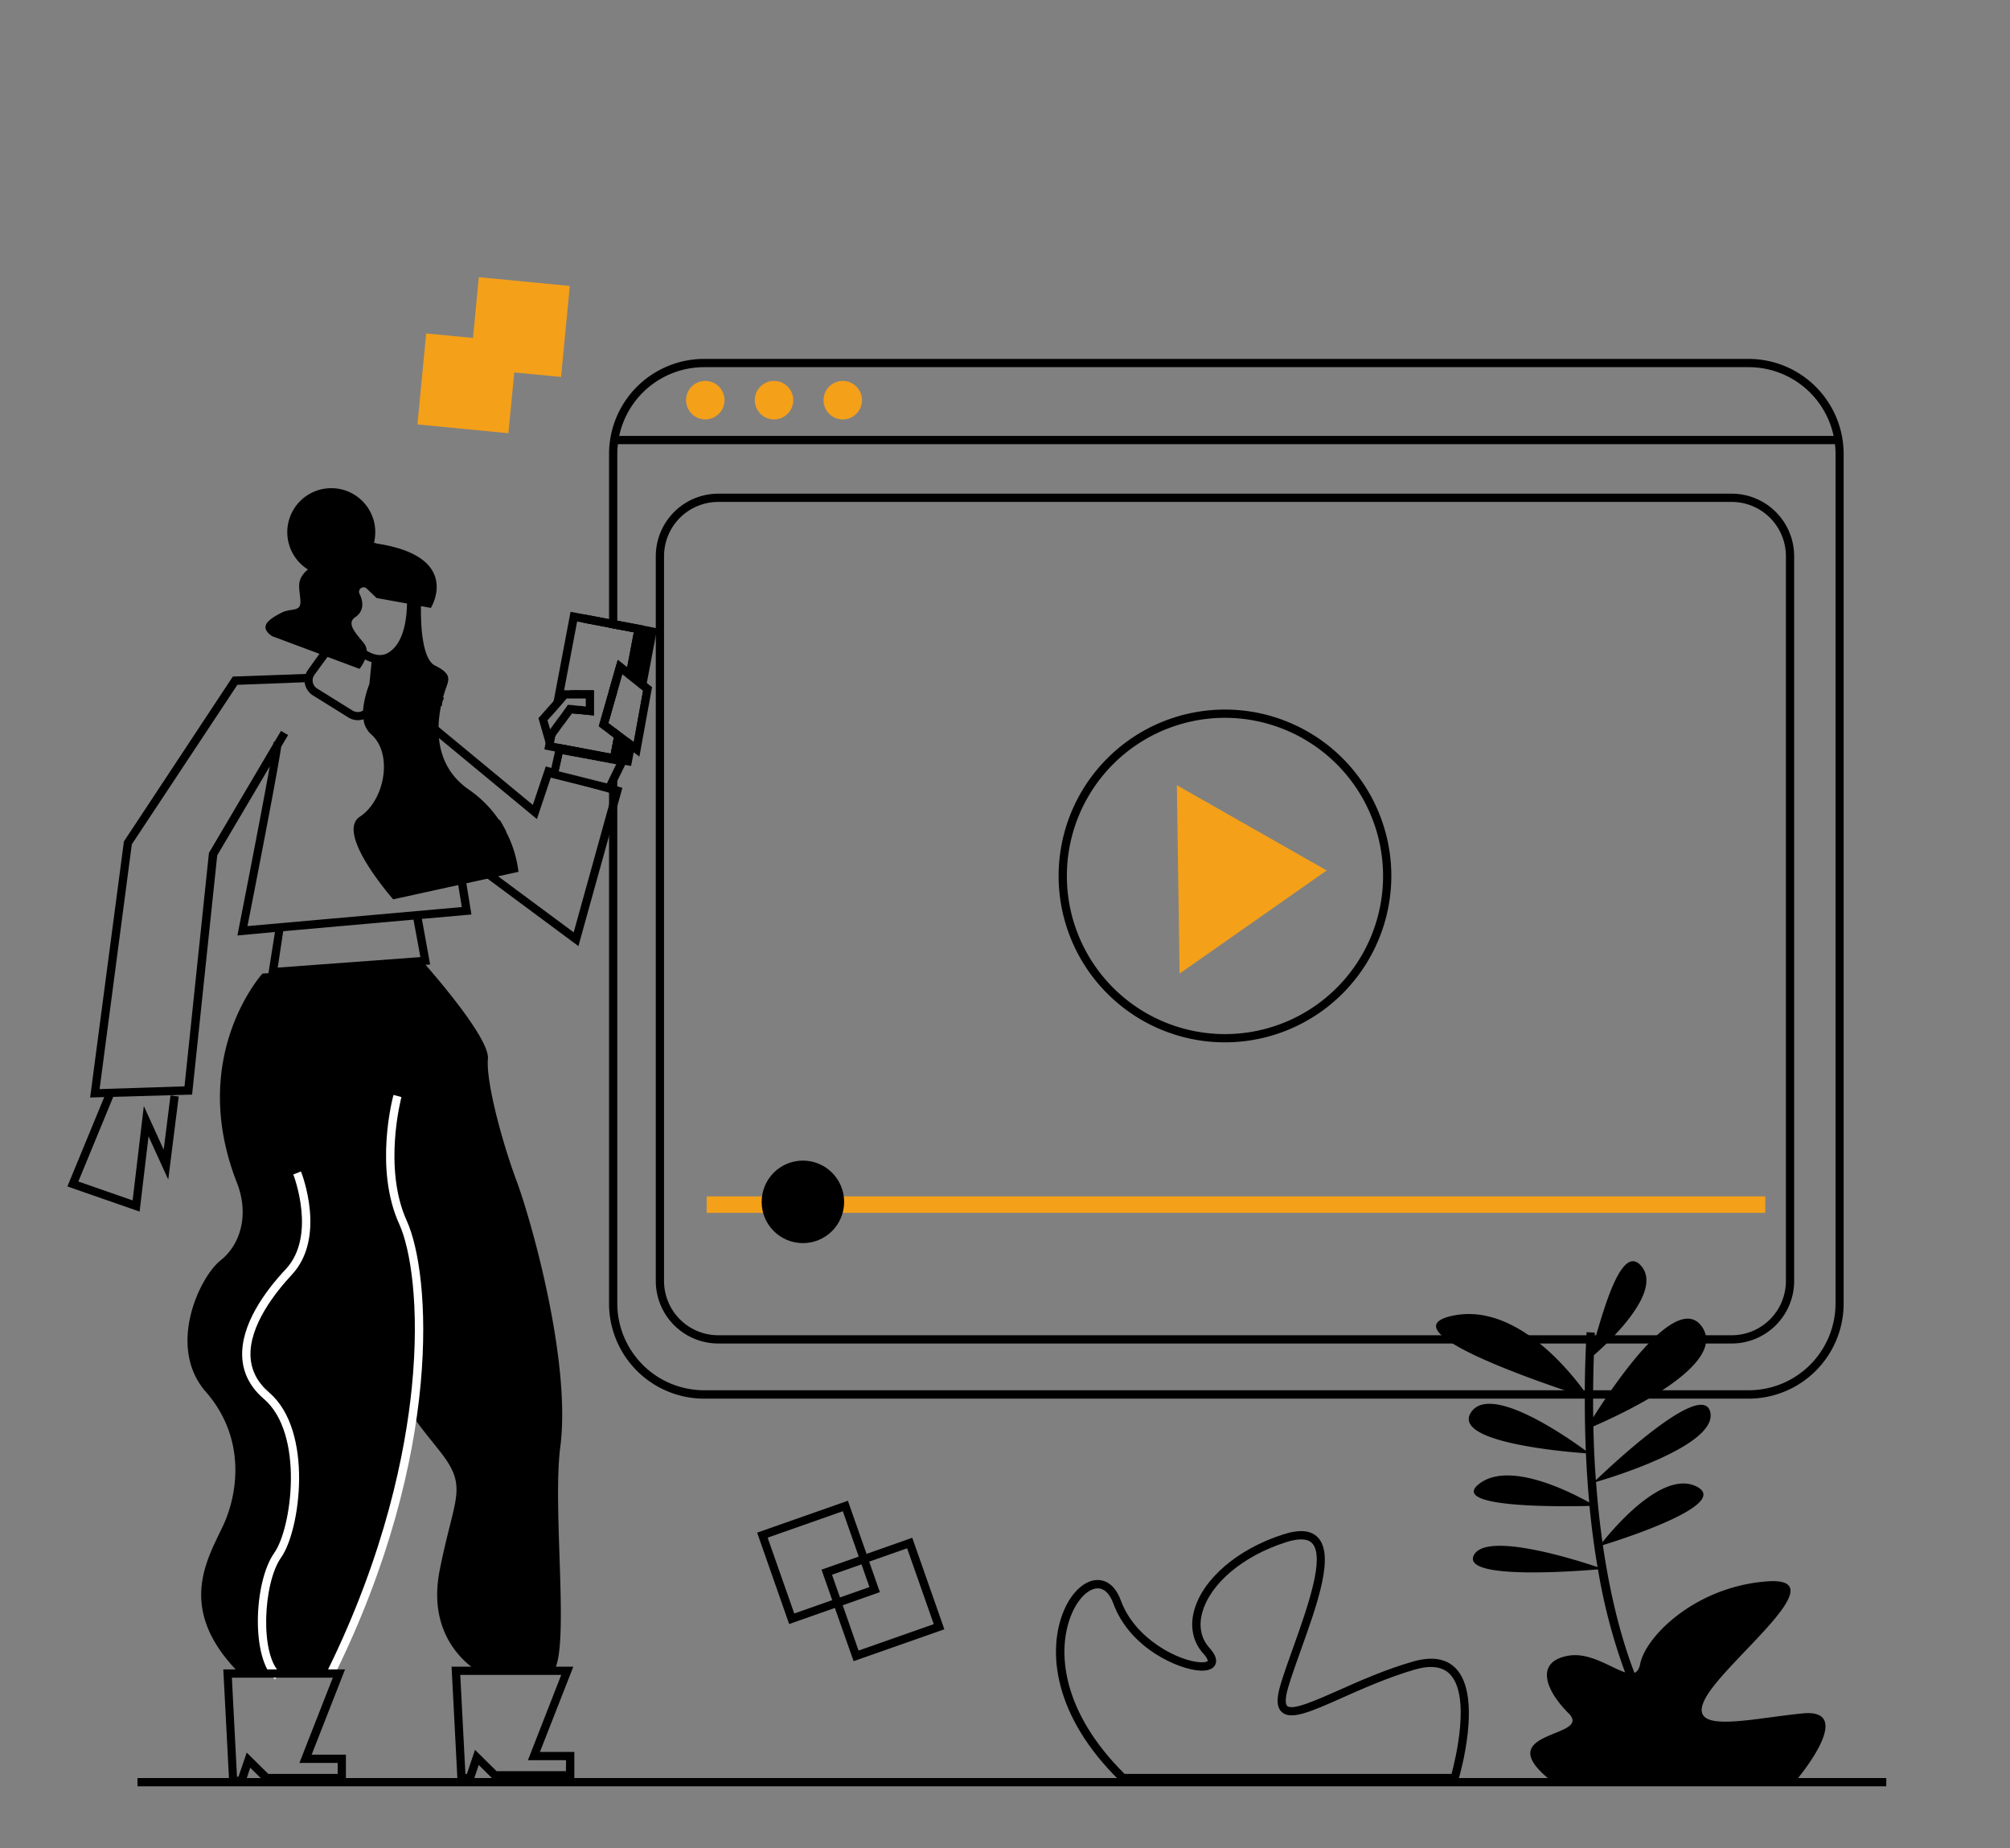
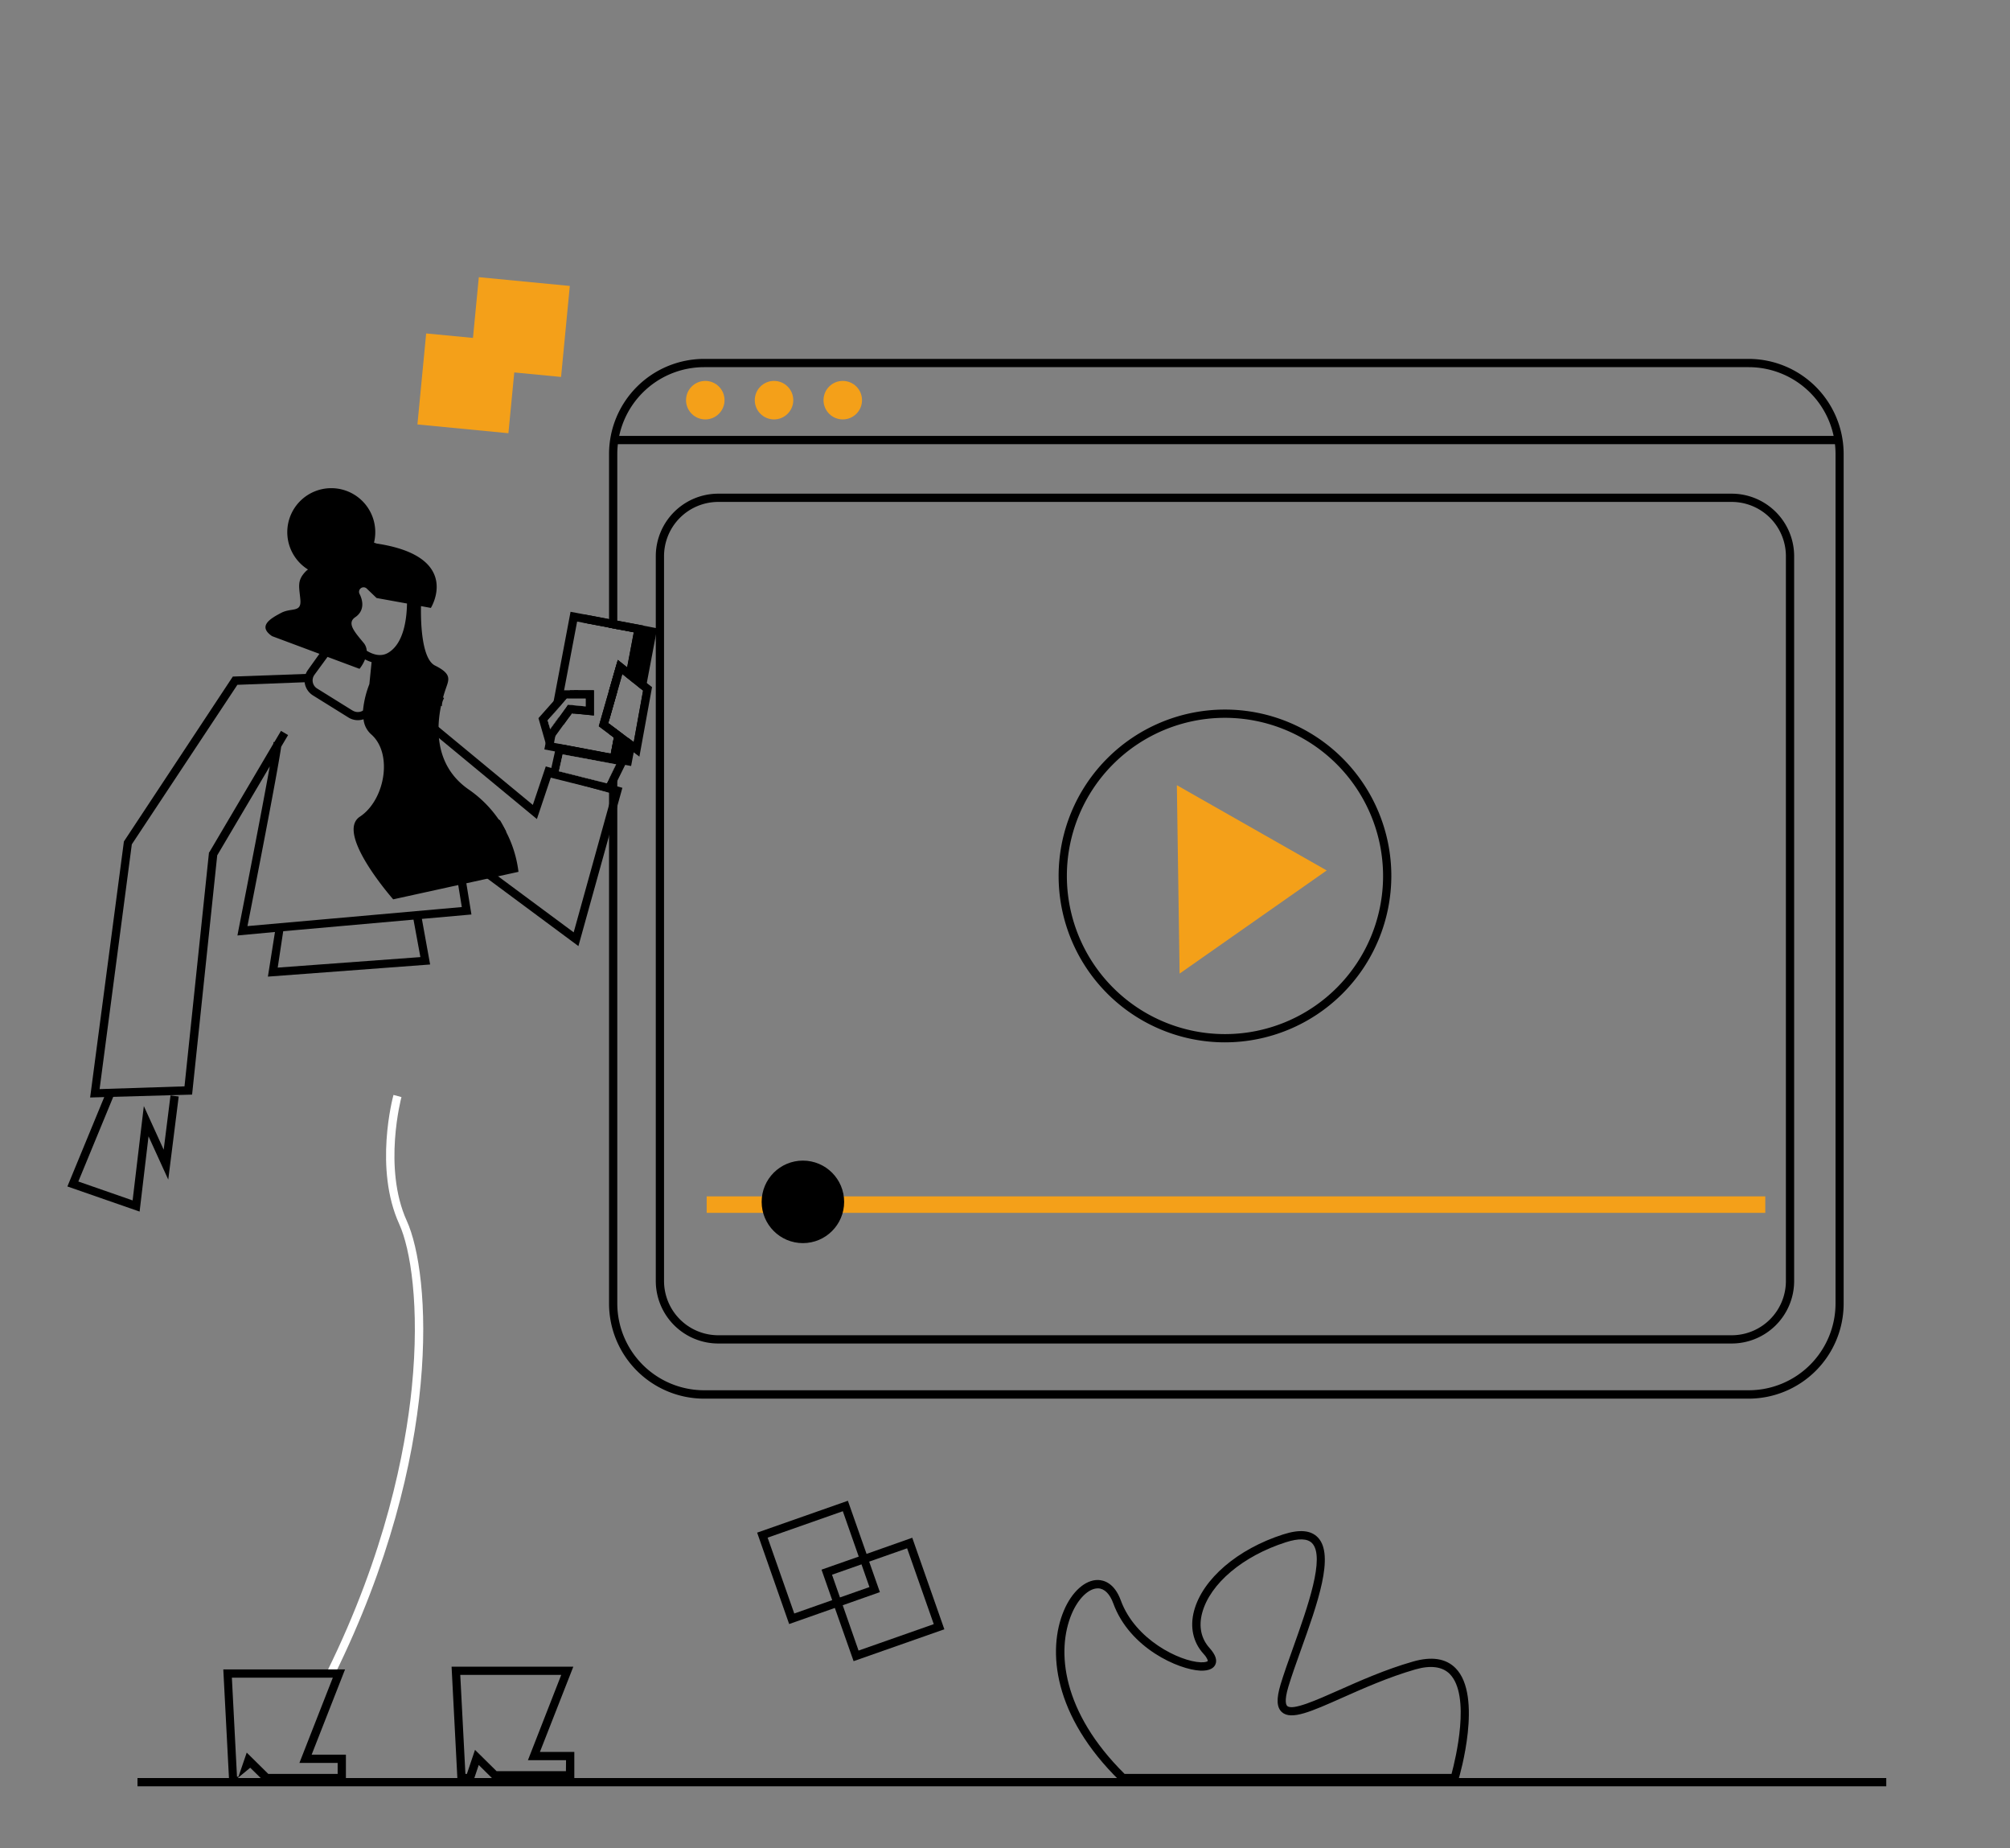
<svg xmlns="http://www.w3.org/2000/svg" id="Capa_1" data-name="Capa 1" viewBox="0 0 731 672">
  <rect x="0" y="0" width="731" height="672" fill="#808080" stroke="none" />
  <title>Mesa de trabajo 68</title>
  <path d="M223.59,274.37l-.06.34,1,.18v-5.33ZM221.5,251V262l3-10.51V240.55ZM636,130.5H256.05a34.59,34.59,0,0,0-34.55,34.55v63.16l3,.57V165.05a31.59,31.59,0,0,1,31.55-31.55H636a31.59,31.59,0,0,1,31.55,31.55V474A31.59,31.59,0,0,1,636,505.5H256.05A31.59,31.59,0,0,1,224.5,474V265.37l-.64-.48-2.36-1.77v3.76l1.74,1.3L222.13,274l-.63-.12v3.46l2.59.48-2.59,5.25V474a34.59,34.59,0,0,0,34.55,34.55H636A34.59,34.59,0,0,0,670.5,474V165.05A34.59,34.59,0,0,0,636,130.5Z" />
  <path d="M224.5,285.94l-.92-.26-1.47-.41-.61-.17-5-1.39-13.26-3.31.08-.38-1.44-.4-1.45-.41-1.94-.54-4.71,14-42.74-35.33L150,299.24,210.36,344l11.14-40.09,3-10.8,1.85-6.66Zm-3,6.74L208.64,339,153,297.76l.9-34.14,41.36,34.19,5.05-15.06.14-.42,15.32,4.29,5.71,1.6,1.15.32Z" />
-   <path d="M203.78,526c4-31-10.66-82.56-15.95-96.73S176.7,393.2,177.45,385s-24.29-36-24.29-36a11.34,11.34,0,0,0-1.85,1.06L95.45,354s-27.34,30-9.3,76c4.48,11.41,1.51,22.38-6,28.34s-19.63,31.33-5.28,47.74,12.08,36.54,6,49.22S64.26,585.88,87.66,609h32.47s10.57-26.85,17.37-41c4.46-9.3,10.86-28.89,12.82-52.84,3.21,4.66,6.78,8.83,9.92,12.86,10.13,13,4.94,16.13-.35,43s14.53,37,14.53,37l27.33-1C207,596.56,200.88,548.19,203.78,526Z" />
-   <path d="M100,610.63c-8.79-7.59-7.71-35.46-.25-46,6.38-9,11-43.35-3.8-56-4.88-4.18-7.52-9.25-7.85-15.07-.65-11.82,8.25-24,15.83-32.09,11.35-12.15,2.83-34.21,2.74-34.43l2.79-1.1c.39,1,9.31,24-3.34,37.57-5.88,6.3-15.65,18.55-15,29.89.28,5,2.57,9.32,6.8,12.95,16.22,13.89,11.31,50.13,4.3,60-6.55,9.24-7.79,35.47-.24,42Z" fill="#fff" />
  <path d="M121.6,609.16l-2.69-1.32c21.22-43,28.49-79.89,30.85-103.24,3-29.88-.56-50.72-4.55-59.48-9.23-20.26-2.4-45.93-2.11-47l2.9.78c-.07.26-6.83,25.73,1.94,45C156.58,462.85,161.52,528.22,121.6,609.16Z" fill="#fff" />
-   <path d="M113.34,638l12.15-31H81.21l2.19,42h5.53L91,642.75,96.35,648H125.8V638Zm9.46,7H97.58l-7.85-7.75-3,8.75h-.54l-1.86-36h36.71l-12.15,31H122.8Z" />
+   <path d="M113.34,638l12.15-31H81.21l2.19,42L91,642.75,96.35,648H125.8V638Zm9.46,7H97.58l-7.85-7.75-3,8.75h-.54l-1.86-36h36.71l-12.15,31H122.8Z" />
  <path d="M196.36,637l12.15-31H164.23l2.18,42H172l2.11-6.25,5.31,5.25h29.45V637Zm9.46,7H180.6l-7.85-7.75L169.8,645h-.54l-1.87-36h36.72L192,640h13.86Z" />
  <path d="M170.37,287c-17.21-12-9.12-34-8.1-37s2-5-4.05-8c-5.11-2.52-5.21-17-5.11-21.62l3.59.66s11.65-18.68-19.74-23.41c0,0-.35-.14-.94-.32a16,16,0,1,0-24,9.77,4.22,4.22,0,0,0-.78.63c-3.36,3.41-2.41,5.6-2,10.38s-3.23,2.77-7,4.76-8.71,4.79-3.28,8.46l17.21,6.42L112,243.57a6.45,6.45,0,0,0-1.13,5,6.54,6.54,0,0,0,2.94,4.28l12.86,8a6.47,6.47,0,0,0,5.54.67,8.44,8.44,0,0,0,2.72,5.43c8.1,7,5.06,24-4.05,30S143,327,143,327l45.56-10A42.49,42.49,0,0,0,170.37,287Zm-37-50.37h0a4.88,4.88,0,0,0-1.17-2.94c-3.33-4-6.13-7.16-3-9.28s3.06-5.48,1.58-8.44l-.05-.09a1.65,1.65,0,0,1,2.67-1.85l3.56,3.41,11.06,2h0c-.1,5.81-1.23,14.39-6.65,17.79C138.85,238.85,136,238.21,133.41,236.63Zm-5.15,21.73-12.86-8a3.46,3.46,0,0,1-1-5l4.76-6.51,11.63,4.34a13.27,13.27,0,0,0,2-3.44h0a13.27,13.27,0,0,0,2.39,1h0l-.81,8a35.28,35.28,0,0,0-2.31,9.58,2.21,2.21,0,0,1-.36.23A3.58,3.58,0,0,1,128.26,258.36Z" />
  <polygon points="50.77 440.53 24.51 431.4 38.52 397.41 41.29 398.56 28.49 429.6 48.23 436.47 52.31 402.17 59.53 418.03 62.01 398.31 64.99 398.69 61.19 428.9 54.02 413.17 50.77 440.53" />
  <path d="M160.72,256.54a5,5,0,0,1,.63-2.41,2.36,2.36,0,0,1,.12-.28l0-.06-1-.58L159,255.79l1.69,1C160.69,256.7,160.7,256.62,160.72,256.54Z" />
  <path d="M171.45,332.51l-6.23-38.23,18.95,8.24c-.73-1.46-1.5-2.89-2.33-4.29l-17.19-7.47-3.27-1.43.57,3.53,6,36.95L90,336.73c2.58-13.12,10.88-55.56,12.26-65.21h0l2.51-4.25-2.58-1.52-2.4,4.06-.33,0a5.6,5.6,0,0,1-.06.63h0L76.21,309.74,76,310l-8.9,85L36.22,396,47.94,307,86.33,249l26.23-1-.12-3-27.77,1L45.25,305.67l-.19.29L32.78,399.05,69.86,398,79,311l19.11-32.34h0c-2.46,13.7-7.6,40.28-11.38,59.48l-.38,2L100,338.87h0L97.43,355.1l59-4.41-3-16.58h0ZM101,351.82,103,338.59l47.38-4.21L152.89,348Z" />
  <polygon points="216 251 216 260.15 208.72 259.45 207.96 259.38 206.95 260.78 207.51 257.82 207.79 256.35 209.28 256.49 213 256.85 213 254 208.23 254 208.51 252.5 208.8 251 216 251" />
  <polygon points="237.24 229.67 233.9 247.3 233.59 248.97 233.27 250.64 231.95 249.58 230.09 248.1 228.76 247.03 227.44 245.98 226.32 245.08 224.5 251.46 221.5 261.97 221.23 262.92 221.5 263.12 223.86 264.89 224.5 265.37 225.19 265.89 226.54 266.9 228.41 268.3 229.74 269.3 229.43 270.94 229.43 270.95 229.11 272.59 228.54 275.64 228.54 275.65 228.32 276.79 228 276.73 224.79 276.12 224.5 276.07 221.5 275.5 204.76 272.33 204.77 272.28 204.96 271.25 205.05 270.81 206.52 271.09 221.5 273.92 222.13 274.04 223.24 268.18 221.5 266.88 217.77 264.08 221.5 251.04 224.5 240.55 224.68 239.92 228.07 242.63 230.48 229.91 224.5 228.78 221.5 228.21 221.5 228.16 213.41 226.63 213.68 225.21 221.5 226.69 224.5 227.26 232.23 228.72 233.71 229 237.24 229.67" />
  <path d="M207.79,256.35l-1.25-.12-.36.49-.65,3.46-.66,3.47,2.08-2.87,1-1.4.76.07L209,258l.28-1.48Zm30.71-28-4.51-.86-9.49-1.79-3-.57-9-1.71-.27,1.43-.28,1.47,1.48.28,8.09,1.53v.05l3,.57,6,1.13,1.47.28,1.48.28,2.06.39-2.91,15.38-.32,1.67-.31,1.67,1.32,1.06.59.47-3.4,18.73-.72-.54-1.33-1-.32,1.64h0l-.31,1.64-.65,3.45-2.06-.39-.57-.11-.91-.17L221.5,274l-15-2.84v-.05l-1.47-.28-1.48-.28-.09.44-.19,1-.28,1.48v0l.26.05L221.5,277l3,.57,1.28.24,1.53.29,2.21.42.94-4.95.31-1.65L234.92,250h0l.31-1.67,3.27-17.25.5-2.64ZM207.26,251l-.28,1.5-.28,1.5h3.05l.29-1.5.28-1.5Z" />
  <path d="M225.19,265.89l-.69-.52-.64-.48-.31,1.65-.31,1.64L222.13,274l-.63-.12-15-2.83-1.47-.28-1.48-.28-2.06-.39.47-2.51.66-3.47.66-3.46-2.07,2.84-1.14,1.58-.41-1.45-.62,3.28-.62,3.28-.44,2.3,3.8.72,1.21.23.26,0L221.5,277l3,.57h0l.21-1.1.06-.33L225,275l.06-.33.84-4.46.31-1.65.32-1.64Zm-.69-40.22-3-.57-14-2.65-6.15,32.48-.54,2.87-.54,2.87,1.94-2.19,1.94-2.18.54-2.87.46-2.43,4.74-25,2.06.39,1.48.28,8.09,1.53,3,.57,6,1.13v0l-2.41,12.72-.31,1.68-.32,1.67,1.32,1.05,1.33,1.07.32-1.67.32-1.67,2.7-14.29.28-1.47.28-1.48v-.05Z" />
  <path d="M205.5,252.5l-.83.93-1.93,2.18-2,2.19-3.29,3.7,1.56,5.45.44,1.55,1.08-1.49,2.06-2.85,2.89-4,1.72-2.38.26,0L209,258l5.5.53v-6Zm7.5,4.35-3.72-.36-1.49-.14-1.25-.12-.36.49-2.88,4-2.07,2.84-1.14,1.58-.41-1.45-.51-1.79,1.08-1.21,1.94-2.19,1.94-2.18,2-2.3H213Z" fill="#fff" />
  <path d="M204.83,251l-1.55,1.74-1.95,2.19-5.5,6.19,2.61,9.11.47,1.65,1-1.39,2.06-2.86,2.89-4,2.08-2.87,1-1.4.76.07,7.28.7V251Zm8.17,5.85-3.72-.36-1.49-.14-1.25-.12-.36.49-2.88,4-2.07,2.84-1.14,1.58-.41-1.45-.51-1.79,1.08-1.21,1.94-2.19,1.94-2.18,2-2.3H213Z" />
  <path d="M235.23,248.36l-1.33-1.06-1.32-1.06-1.85-1.48-1.33-1.06h0l-1.33-1.06-3.39-2.71-.18.63-3,10.49-3.73,13,3.73,2.8,1.74,1.3,1.26.95.07.05,1.34,1,1.87,1.4,1.33,1,1.35,1,2.08,1.56,4.6-25.27Zm-5.49,20.94-1.33-1-1.87-1.4-1.35-1-.69-.52-.64-.48-2.36-1.77-.27-.2.27-.95,3-10.51,1.82-6.38,1.12.9,1.32,1.05,1.33,1.07,1.86,1.48,1.32,1.06.59.47-3.4,18.73Z" />
  <path d="M224.73,276.45l-.23,0-3-.56-18-3.35-.23,1v.05l-1.34,6-.42,1.88,20,5,.61-1.23,2.39-4.84,1.28-2.59.54-1.09Zm-3.23,6.66-.81,1.64-4.15-1-13.26-3.31.08-.38,1.29-5.78,16.85,3.14,2.59.48Z" fill="#fff" />
  <path d="M225,275l-.51-.09-1-.18-2-.38L205,271.25l-1.48-.28-1.13-.21-.23,1-.32,1.47-1.33,6-.75,3.39.61.15,15.46,3.87,5.71,1.43.81.2,1.27-2.57.92-1.86,2.81-5.69.69-1.4.54-1.08h0Zm-4.32,9.77-4.15-1-13.26-3.31.08-.38,1.29-5.78,16.85,3.14,2.59.48-2.59,5.25Z" />
  <path d="M445.5,379A60.5,60.5,0,1,1,506,318.5,60.57,60.57,0,0,1,445.5,379Zm0-118A57.5,57.5,0,1,0,503,318.5,57.56,57.56,0,0,0,445.5,261Z" />
  <polygon points="428 285.5 429 354 482.5 316.5 428 285.5" fill="#f4a019" />
  <rect x="257" y="435" width="385" height="6" fill="#f4a019" />
  <circle cx="292" cy="437" r="15" />
  <rect x="223" y="158.5" width="445.07" height="3" />
  <circle cx="256.5" cy="145.5" r="7" fill="#f4a019" />
  <circle cx="281.5" cy="145.5" r="7" fill="#f4a019" />
  <circle cx="306.5" cy="145.5" r="7" fill="#f4a019" />
  <path d="M629.79,179.5H261.21a22.74,22.74,0,0,0-22.71,22.71V465.79a22.74,22.74,0,0,0,22.71,22.71H629.79a22.74,22.74,0,0,0,22.71-22.71V202.21A22.74,22.74,0,0,0,629.79,179.5ZM649.5,465.79a19.73,19.73,0,0,1-19.71,19.71H261.21a19.73,19.73,0,0,1-19.71-19.71V202.21a19.73,19.73,0,0,1,19.71-19.71H629.79a19.73,19.73,0,0,1,19.71,19.71Z" />
  <path d="M331.77,559.13,315.15,565l-6.79-19.32-33,11.59L287,590.5l16.62-5.85L310.44,604l33-11.59Zm-42.91,27.54-9.69-27.58,27.35-9.61,5.79,16.5-13.54,4.75,3.89,11.08Zm13.73-14.1,10.72-3.77,2.89,8.26-10.72,3.77Zm3.89,11.1L320,578.9l-3.9-11.09,13.8-4.85,9.69,27.58-27.35,9.61Z" />
  <polygon points="204.05 137.06 207.23 103.97 174.14 100.78 172.01 122.87 154.99 121.24 151.81 154.33 184.9 157.52 187.03 135.42 204.05 137.06" fill="#f4a019" />
  <path d="M529.36,606.54c-3.48-3.53-8.68-4.34-15.43-2.41-10,2.85-19.47,7.07-27.1,10.46-8.23,3.65-16.73,7.43-18.67,5.72-.41-.35-1.18-1.74.39-7,1.16-3.87,2.79-8.43,4.51-13.25,6.1-17,12.4-34.65,6.21-41.05-2.55-2.64-6.67-3-12.62-1.09-16.58,5.31-29.29,16.21-32.39,27.77-1.58,5.9-.37,11.45,3.4,15.6,1.53,1.68,1.62,2.54,1.57,2.66s-.66.54-2.61.46c-7.59-.34-23.76-8.15-29-22.49-2.31-6.34-6.16-7.38-8.25-7.43-4.67-.12-9.56,4.25-12.46,11.13-6.08,14.38-3.92,38.21,20.35,61.91l.44.43H530.15l.32-1.07C530.84,645.7,539.35,616.63,529.36,606.54ZM527.9,645H409c-22.78-22.51-24.9-44.78-19.25-58.18,2.36-5.58,6.16-9.29,9.51-9.29h.11c2.29.06,4.25,2,5.51,5.46,5.94,16.34,23.84,24.1,31.66,24.46,3.57.14,4.94-1.1,5.45-2.19.76-1.61.07-3.61-2.06-6-3.11-3.42-4.05-7.85-2.72-12.81,2.84-10.6,14.77-20.68,30.41-25.68,4.68-1.5,7.89-1.39,9.55.32,4.88,5.05-1.64,23.29-6.88,38-1.74,4.86-3.38,9.46-4.57,13.39-1.58,5.28-1.42,8.39.51,10.08,3.38,3,10.73-.28,21.87-5.23C495.59,614,505,609.8,514.75,607c5.62-1.61,9.82-1,12.48,1.64C535,616.5,529.32,639.72,527.9,645Z" />
-   <path d="M654.32,646l-.43.53-.39.47h-90l-.56-.47-.62-.53c-19.4-16.89,17-14.17,8.18-23-9-9-12-19,0-21,7.73-1.29,15.45,4.47,20.51,6.06a204.08,204.08,0,0,1-9.85-37.43c-9.12.77-49.6,3.75-45.16-5.13,4.35-8.71,36.71,1.5,45,4.29-1.15-6.71-2.15-14.1-2.93-22.23-9.59.24-51.63.82-40.09-8.06,10.93-8.41,33.16,3,40,6.81-.52-5.62-.93-11.57-1.21-17.89-7.74-.56-49-4-41.76-14.92,7.09-10.63,35.36,9.35,41.72,14q-.39-9.27-.36-19.56c-6.63-2.13-31.82-10.42-45.36-17.86-1.08-.6-2.09-1.19-3-1.77-6.65-4.21-8.6-7.94,0-9.85a29.32,29.32,0,0,1,3-.5c21.48-2.4,39.9,20.55,45.36,28.12,0-6.89.25-14.12.64-21.7l3,.16-.15,3.11c3.65-12.46,10.09-35.82,17.15-27.19,7.48,9.14-10.92,26.66-17.35,32.31q-.4,11.9-.23,22.58c7.87-12.49,30.56-46,39.58-32.89,9.46,13.76-28.69,31.49-39.52,36.17,0,.28,0,.56,0,.84q.24,9.9.9,18.74c5.81-5.57,38.86-36.6,41.6-24.75S586.86,537,580.45,538.83c.58,7.93,1.38,15.23,2.33,21.92,4.58-5.73,22.13-26.29,34.22-20.25,12.66,6.33-26.46,19-34.07,21.31,3.12,21.53,7.74,36.74,11.49,46.44,1-.4,1.71-1.4,2.08-3.25,2-10,20-28,46-30s-14,28-22,42,15,8,35,6C673.14,621.24,658.1,641.26,654.32,646Z" />
  <rect x="50" y="646.5" width="636" height="3" />
</svg>